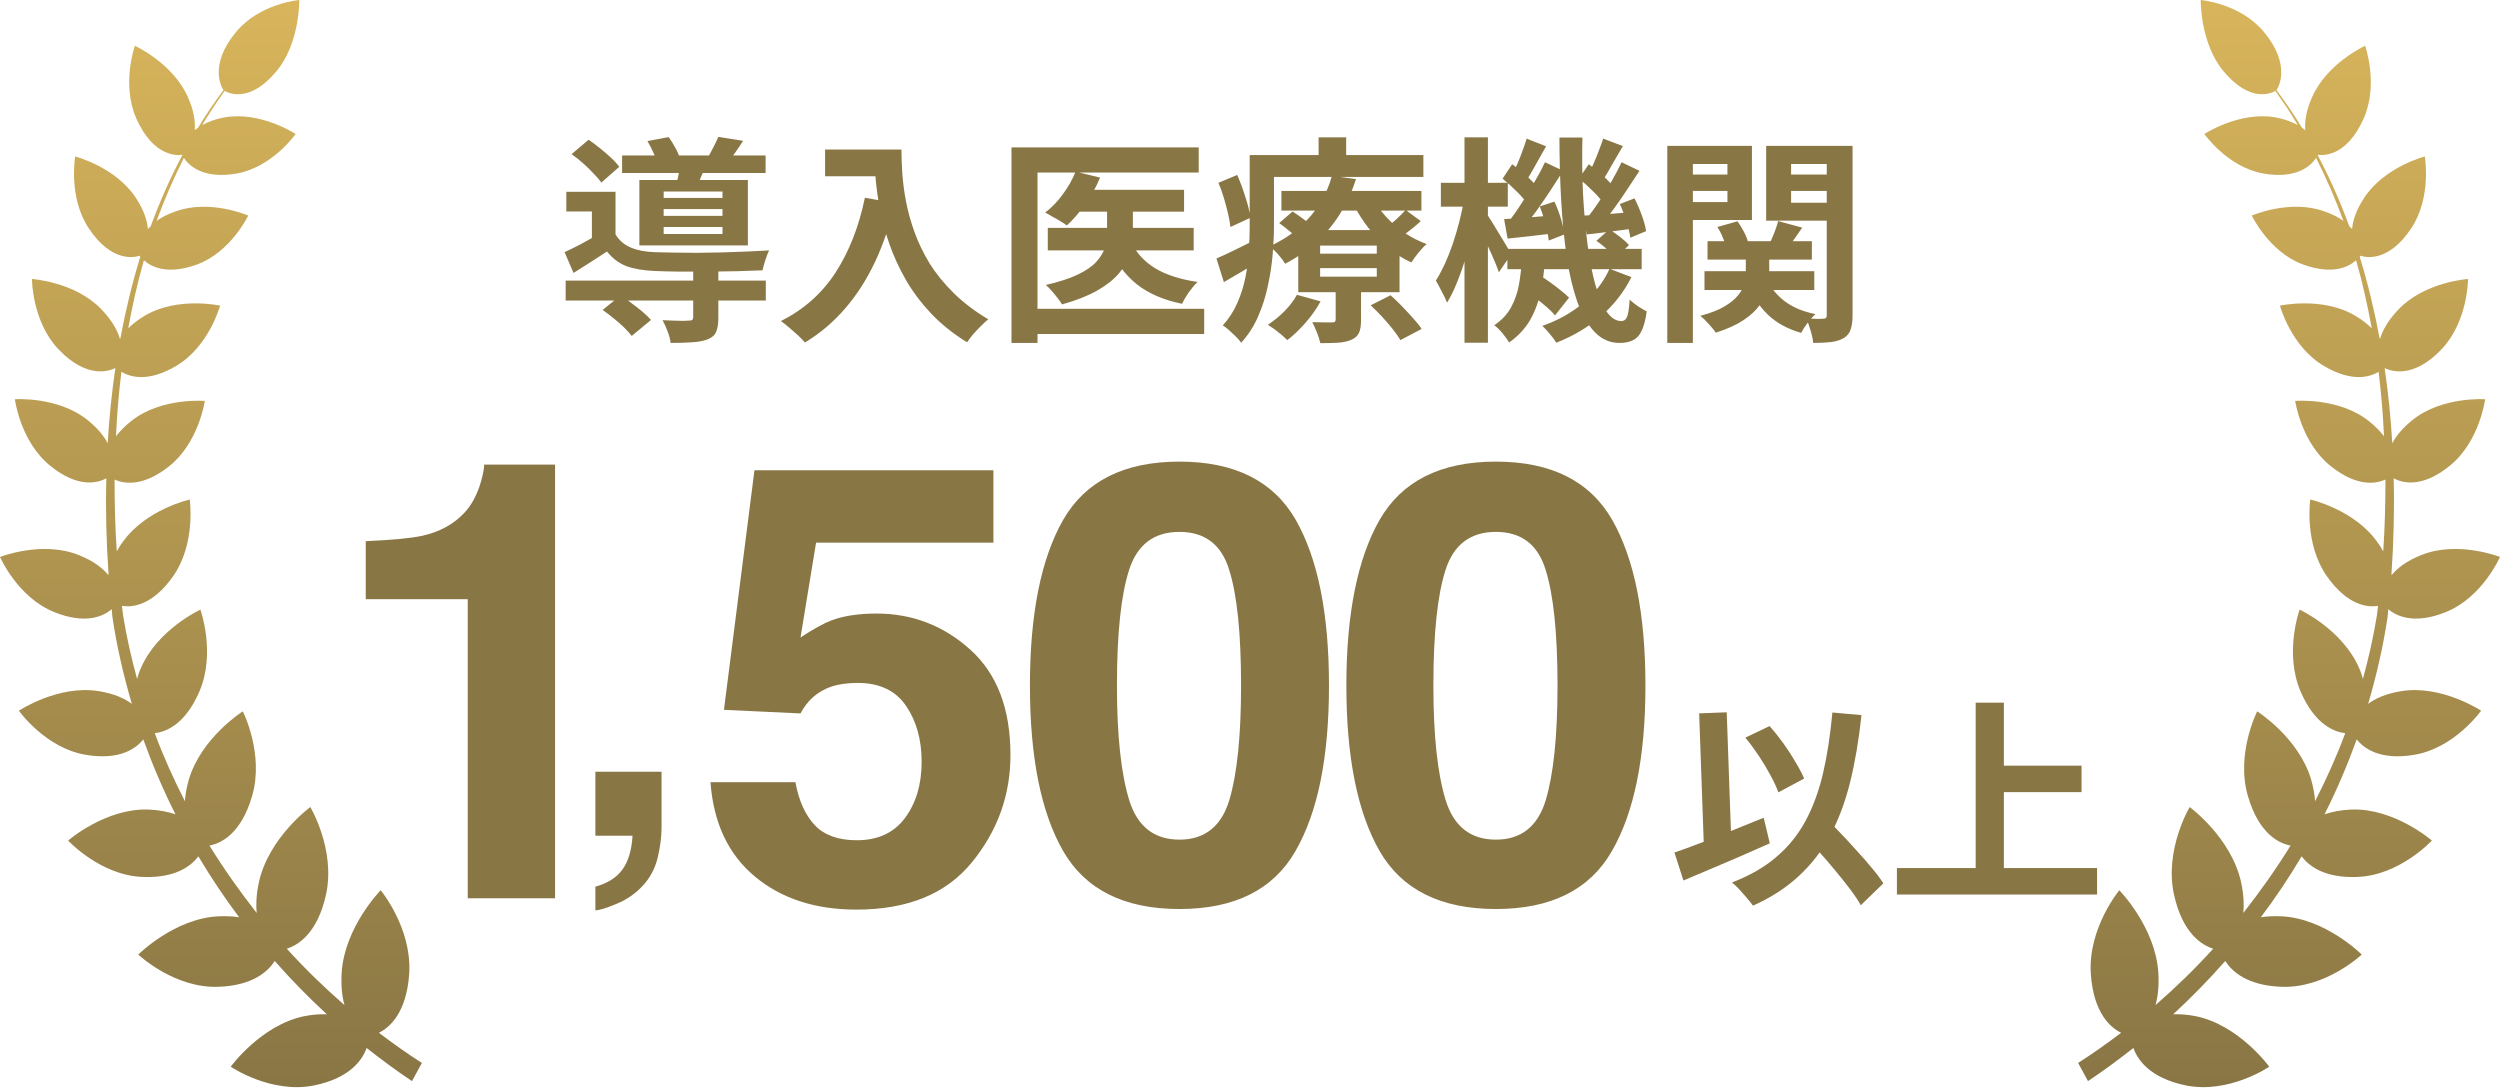
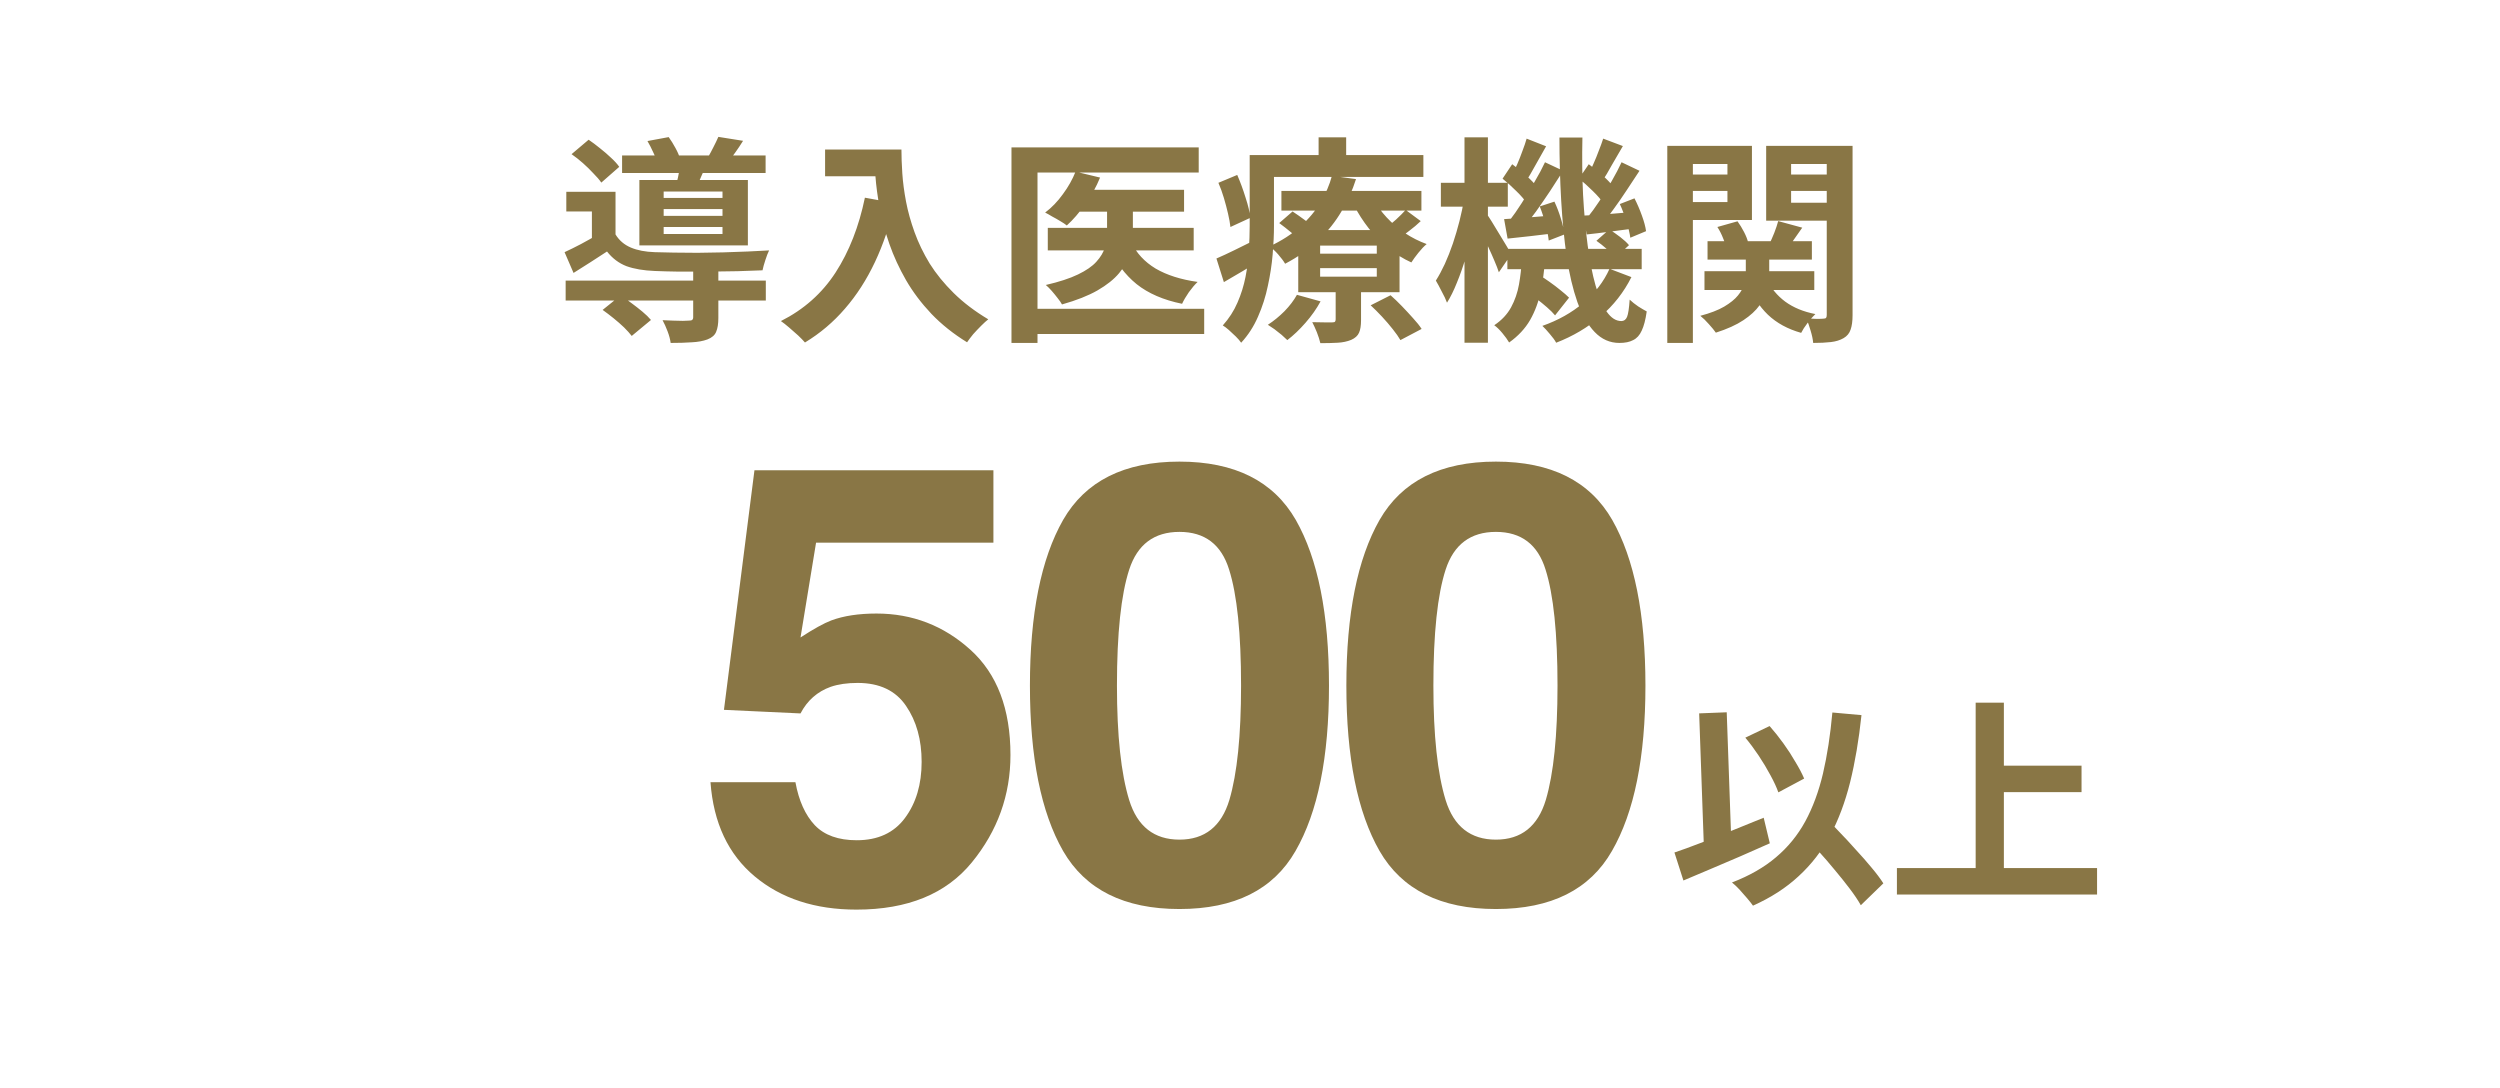
<svg xmlns="http://www.w3.org/2000/svg" width="200" height="87" viewBox="0 0 200 87" fill="none">
-   <path d="M32.978 86.501C31.724 85.669 30.518 84.77 29.328 83.838C29.007 84.753 28.042 86.235 25.132 86.834C21.675 87.533 18.459 85.336 18.459 85.336C18.459 85.336 20.887 81.99 24.36 81.291C25.051 81.158 25.63 81.125 26.145 81.141C24.681 79.793 23.299 78.379 21.98 76.88C21.433 77.729 20.211 78.844 17.478 78.944C13.925 79.078 11.062 76.365 11.062 76.365C11.062 76.365 13.989 73.435 17.542 73.302C18.153 73.285 18.668 73.302 19.134 73.385C17.96 71.821 16.867 70.189 15.87 68.508C15.291 69.274 14.053 70.256 11.432 70.156C8.023 70.04 5.451 67.243 5.451 67.243C5.451 67.243 8.442 64.647 11.866 64.763C12.751 64.797 13.458 64.946 14.037 65.146C13.056 63.199 12.204 61.201 11.464 59.154C10.918 59.837 9.631 60.852 6.866 60.386C3.634 59.853 1.511 56.857 1.511 56.857C1.511 56.857 4.663 54.76 7.911 55.293C9.133 55.492 9.969 55.875 10.548 56.308C9.889 54.061 9.358 51.781 9.004 49.434C8.972 49.201 8.956 48.968 8.94 48.735C8.313 49.267 6.898 50 4.341 48.968C1.399 47.786 0 44.557 0 44.557C0 44.557 3.377 43.225 6.303 44.407C7.477 44.873 8.2 45.439 8.667 46.005C8.667 45.972 8.667 45.938 8.683 45.905C8.506 43.392 8.442 40.829 8.506 38.266C7.895 38.598 6.303 39.131 4.004 37.25C1.624 35.319 1.19 31.941 1.19 31.941C1.19 31.941 4.647 31.691 7.027 33.622C7.831 34.271 8.313 34.887 8.618 35.453C8.731 33.439 8.94 31.441 9.229 29.444C8.827 29.644 7.01 30.393 4.679 27.946C2.557 25.716 2.557 22.32 2.557 22.32C2.557 22.32 6.014 22.537 8.136 24.767C8.972 25.649 9.406 26.448 9.599 27.114C9.599 27.097 9.615 27.08 9.631 27.064C10.049 24.85 10.564 22.67 11.223 20.539C11.191 20.489 11.175 20.473 11.159 20.456C10.902 20.556 8.972 21.122 7.075 18.226C5.451 15.746 6.014 12.517 6.014 12.517C6.014 12.517 9.245 13.349 10.87 15.829C11.529 16.828 11.77 17.643 11.834 18.326C11.899 18.242 11.979 18.176 12.059 18.093C12.783 16.128 13.619 14.231 14.584 12.417C14.584 12.4 14.584 12.383 14.568 12.383C14.278 12.433 12.3 12.633 10.902 9.471C9.696 6.741 10.789 3.662 10.789 3.662C10.789 3.662 13.828 5.043 15.034 7.773C15.532 8.888 15.629 9.754 15.581 10.419C15.661 10.353 15.758 10.27 15.854 10.203C16.481 9.171 17.156 8.172 17.88 7.207C17.735 7.007 16.674 5.21 18.893 2.547C20.79 0.266 23.942 0 23.942 0C23.942 0 24.006 3.445 22.109 5.709C20.002 8.239 18.314 7.473 17.976 7.274C17.333 8.156 16.738 9.071 16.176 10.003C16.642 9.754 17.221 9.521 17.992 9.387C20.855 8.888 23.652 10.719 23.652 10.719C23.652 10.719 21.803 13.366 18.941 13.881C16.208 14.364 15.082 13.199 14.712 12.633C13.892 14.264 13.153 15.945 12.526 17.676C12.912 17.393 13.41 17.127 14.053 16.911C16.787 15.912 19.858 17.244 19.858 17.244C19.858 17.244 18.459 20.19 15.725 21.172C13.362 22.02 12.091 21.338 11.513 20.822C10.998 22.603 10.596 24.434 10.258 26.265C10.596 25.932 11.03 25.582 11.593 25.25C14.214 23.702 17.607 24.451 17.607 24.451C17.607 24.451 16.722 27.73 14.085 29.277C11.834 30.609 10.403 30.16 9.712 29.744C9.503 31.458 9.358 33.172 9.278 34.903C9.583 34.504 9.985 34.088 10.532 33.655C12.944 31.774 16.385 32.074 16.385 32.074C16.385 32.074 15.902 35.453 13.49 37.333C11.368 38.998 9.873 38.682 9.165 38.365C9.165 40.296 9.213 42.21 9.342 44.108C9.471 43.875 9.615 43.625 9.808 43.375C11.657 40.745 15.179 39.963 15.179 39.963C15.179 39.963 15.693 43.475 13.844 46.105C12.172 48.485 10.532 48.602 9.76 48.468C9.792 48.735 9.808 49.018 9.856 49.284C10.13 50.982 10.516 52.663 10.966 54.311C11.046 54.028 11.127 53.761 11.271 53.445C12.606 50.349 16.031 48.768 16.031 48.768C16.031 48.768 17.285 52.23 15.95 55.326C14.793 58.006 13.233 58.555 12.381 58.655C13.072 60.519 13.892 62.333 14.793 64.098C14.825 63.598 14.921 63.032 15.098 62.4C16.079 59.021 19.424 56.907 19.424 56.907C19.424 56.907 21.16 60.319 20.163 63.698C19.263 66.794 17.59 67.493 16.754 67.643C17.912 69.524 19.182 71.305 20.533 73.036C20.469 72.37 20.501 71.571 20.71 70.589C21.498 66.994 24.826 64.564 24.826 64.564C24.826 64.564 26.868 67.976 26.08 71.571C25.389 74.7 23.829 75.615 22.945 75.898C24.392 77.496 25.936 78.994 27.56 80.409C27.367 79.743 27.27 78.878 27.334 77.796C27.576 74.151 30.454 71.221 30.454 71.221C30.454 71.221 32.962 74.234 32.737 77.879C32.528 81.075 31.129 82.223 30.309 82.623C31.435 83.472 32.576 84.287 33.75 85.036L32.962 86.484L32.978 86.501Z" fill="url(#paint0_linear_1407_873)" />
  <path d="M45.252 22.448H61.265V24.04H45.252V22.448ZM49.767 12.438H61.248V13.838H49.767V12.438ZM55.455 21.503H57.468V25.44C57.468 25.907 57.409 26.274 57.292 26.543C57.188 26.811 56.954 27.015 56.593 27.155C56.242 27.284 55.828 27.36 55.35 27.383C54.872 27.418 54.306 27.435 53.653 27.435C53.617 27.155 53.536 26.846 53.407 26.508C53.279 26.169 53.145 25.872 53.005 25.615C53.285 25.627 53.571 25.639 53.862 25.65C54.154 25.662 54.411 25.668 54.633 25.668C54.854 25.656 55.006 25.65 55.087 25.65C55.227 25.65 55.321 25.633 55.367 25.598C55.426 25.551 55.455 25.481 55.455 25.388V21.503ZM48.21 24.793L49.645 23.638C49.925 23.813 50.217 24.017 50.52 24.25C50.823 24.472 51.115 24.7 51.395 24.933C51.675 25.166 51.903 25.388 52.078 25.598L50.538 26.875C50.386 26.677 50.182 26.45 49.925 26.193C49.668 25.948 49.388 25.703 49.085 25.458C48.782 25.213 48.49 24.991 48.21 24.793ZM45.725 12.333L47.09 11.178C47.382 11.376 47.685 11.604 48 11.86C48.327 12.117 48.624 12.374 48.892 12.63C49.172 12.887 49.388 13.126 49.54 13.348L48.105 14.608C47.953 14.386 47.743 14.141 47.475 13.873C47.218 13.593 46.938 13.319 46.635 13.05C46.332 12.782 46.028 12.543 45.725 12.333ZM51.797 11.283L53.495 10.968C53.682 11.225 53.862 11.516 54.038 11.843C54.212 12.158 54.335 12.444 54.405 12.7L52.62 13.05C52.55 12.817 52.433 12.537 52.27 12.21C52.118 11.872 51.961 11.563 51.797 11.283ZM53.093 16.725V17.268H57.8V16.725H53.093ZM53.093 18.16V18.72H57.8V18.16H53.093ZM53.093 15.325V15.833H57.8V15.325H53.093ZM51.15 14.398H59.83V19.63H51.15V14.398ZM49.242 15.343V19.455H47.352V16.918H45.305V15.343H49.242ZM54.44 13.015L56.523 13.155C56.383 13.482 56.248 13.785 56.12 14.065C56.003 14.345 55.898 14.59 55.805 14.8L54.142 14.59C54.212 14.334 54.271 14.065 54.318 13.785C54.376 13.494 54.417 13.237 54.44 13.015ZM57.468 10.95L59.445 11.265C59.235 11.604 59.025 11.919 58.815 12.21C58.617 12.49 58.436 12.735 58.273 12.945L56.61 12.63C56.762 12.374 56.913 12.094 57.065 11.79C57.228 11.475 57.362 11.195 57.468 10.95ZM49.242 18.755C49.534 19.234 49.943 19.584 50.468 19.805C50.992 20.027 51.628 20.149 52.375 20.173C52.807 20.184 53.314 20.196 53.898 20.208C54.492 20.22 55.128 20.225 55.805 20.225C56.482 20.214 57.164 20.202 57.852 20.19C58.541 20.167 59.2 20.144 59.83 20.12C60.472 20.085 61.038 20.056 61.528 20.033C61.434 20.22 61.335 20.476 61.23 20.803C61.125 21.118 61.049 21.392 61.002 21.625C60.443 21.649 59.783 21.672 59.025 21.695C58.267 21.707 57.479 21.719 56.663 21.73C55.846 21.73 55.064 21.73 54.318 21.73C53.571 21.719 52.923 21.701 52.375 21.678C51.488 21.643 50.736 21.515 50.117 21.293C49.511 21.059 48.992 20.669 48.56 20.12C48.14 20.4 47.708 20.68 47.265 20.96C46.833 21.24 46.373 21.532 45.883 21.835L45.165 20.173C45.573 19.986 46.011 19.77 46.477 19.525C46.956 19.269 47.411 19.012 47.843 18.755H49.242ZM66.007 11.965H70.978V14.1H66.007V11.965ZM69.945 11.965H72.115C72.115 12.525 72.138 13.161 72.185 13.873C72.232 14.573 72.331 15.325 72.483 16.13C72.634 16.924 72.862 17.74 73.165 18.58C73.468 19.42 73.871 20.255 74.373 21.083C74.886 21.899 75.528 22.687 76.297 23.445C77.067 24.204 77.989 24.904 79.062 25.545C78.911 25.662 78.724 25.831 78.502 26.053C78.281 26.274 78.065 26.502 77.855 26.735C77.657 26.98 77.493 27.196 77.365 27.383C76.268 26.706 75.317 25.948 74.513 25.108C73.707 24.256 73.031 23.358 72.483 22.413C71.934 21.456 71.491 20.494 71.153 19.525C70.814 18.545 70.558 17.595 70.382 16.673C70.207 15.739 70.091 14.87 70.032 14.065C69.974 13.26 69.945 12.56 69.945 11.965ZM69.192 15.815L71.59 16.253C71.193 17.98 70.662 19.549 69.998 20.96C69.332 22.372 68.533 23.614 67.6 24.688C66.678 25.761 65.611 26.665 64.397 27.4C64.269 27.249 64.088 27.062 63.855 26.84C63.622 26.63 63.377 26.415 63.12 26.193C62.875 25.983 62.659 25.814 62.472 25.685C64.304 24.764 65.763 23.469 66.847 21.8C67.933 20.12 68.714 18.125 69.192 15.815ZM86.203 15.185H94.725V16.935H86.203V15.185ZM83.823 18.23H95.495V20.033H83.823V18.23ZM88.565 15.833H90.63V18.72C90.63 19.257 90.548 19.794 90.385 20.33C90.222 20.855 89.936 21.363 89.528 21.853C89.119 22.343 88.542 22.804 87.795 23.235C87.06 23.655 86.115 24.029 84.96 24.355C84.878 24.204 84.762 24.035 84.61 23.848C84.458 23.649 84.301 23.457 84.138 23.27C83.974 23.084 83.817 22.926 83.665 22.798C84.727 22.553 85.584 22.273 86.237 21.958C86.891 21.643 87.381 21.305 87.707 20.943C88.046 20.57 88.273 20.19 88.39 19.805C88.507 19.42 88.565 19.053 88.565 18.703V15.833ZM86.045 13.733L88.005 14.205C87.702 14.952 87.305 15.664 86.815 16.34C86.337 17.017 85.847 17.583 85.345 18.038C85.217 17.933 85.042 17.816 84.82 17.688C84.61 17.559 84.394 17.437 84.172 17.32C83.963 17.192 83.776 17.087 83.612 17.005C84.138 16.609 84.61 16.119 85.03 15.535C85.462 14.952 85.8 14.351 86.045 13.733ZM90.507 19.385C90.916 20.249 91.563 20.949 92.45 21.485C93.348 22.01 94.468 22.366 95.81 22.553C95.588 22.763 95.355 23.037 95.11 23.375C94.877 23.714 94.696 24.023 94.567 24.303C93.074 24 91.861 23.474 90.927 22.728C89.994 21.97 89.259 20.984 88.722 19.77L90.507 19.385ZM80.918 11.79H95.897V13.803H83V27.435H80.918V11.79ZM82.195 24.705H96.335V26.718H82.195V24.705ZM102.513 15.273H113.713V16.848H102.513V15.273ZM102.338 17.845L103.405 16.918C103.708 17.116 104.041 17.349 104.403 17.618C104.764 17.875 105.05 18.108 105.26 18.318L104.14 19.333C103.953 19.134 103.679 18.895 103.318 18.615C102.968 18.324 102.641 18.067 102.338 17.845ZM109.653 24.425L111.245 23.62C111.537 23.877 111.84 24.169 112.155 24.495C112.47 24.822 112.768 25.143 113.048 25.458C113.339 25.773 113.567 26.059 113.73 26.315L112.033 27.208C111.893 26.963 111.688 26.671 111.42 26.333C111.163 26.006 110.878 25.674 110.563 25.335C110.248 24.997 109.944 24.694 109.653 24.425ZM105.61 21.45V22.133H110.143V21.45H105.61ZM105.61 19.648V20.295H110.143V19.648H105.61ZM103.86 18.405H111.963V23.375H103.86V18.405ZM103.755 23.585L105.645 24.11C105.33 24.694 104.928 25.265 104.438 25.825C103.959 26.374 103.475 26.834 102.985 27.208C102.868 27.091 102.717 26.951 102.53 26.788C102.343 26.636 102.151 26.485 101.953 26.333C101.754 26.193 101.579 26.076 101.428 25.983C101.894 25.68 102.338 25.318 102.758 24.898C103.178 24.466 103.51 24.029 103.755 23.585ZM112.453 16.795L113.66 17.688C113.38 17.956 113.077 18.213 112.75 18.458C112.435 18.703 112.149 18.913 111.893 19.088L110.825 18.265C111.082 18.079 111.368 17.845 111.683 17.565C111.998 17.274 112.254 17.017 112.453 16.795ZM109.88 15.938C110.148 16.439 110.498 16.924 110.93 17.39C111.362 17.857 111.852 18.277 112.4 18.65C112.948 19.012 113.526 19.304 114.133 19.525C113.923 19.7 113.701 19.934 113.468 20.225C113.234 20.517 113.048 20.774 112.908 20.995C112.266 20.704 111.653 20.325 111.07 19.858C110.498 19.391 109.979 18.866 109.513 18.283C109.046 17.688 108.649 17.07 108.323 16.428L109.88 15.938ZM106.853 22.728H108.883V25.615C108.883 26.047 108.83 26.38 108.725 26.613C108.62 26.858 108.41 27.05 108.095 27.19C107.78 27.319 107.424 27.395 107.028 27.418C106.631 27.441 106.164 27.453 105.628 27.453C105.569 27.196 105.476 26.904 105.348 26.578C105.219 26.263 105.097 25.994 104.98 25.773C105.307 25.785 105.628 25.79 105.943 25.79C106.258 25.79 106.468 25.79 106.573 25.79C106.689 25.79 106.765 25.773 106.8 25.738C106.835 25.691 106.853 25.627 106.853 25.545V22.728ZM106.555 14.065L108.48 14.328C108.2 15.214 107.815 16.072 107.325 16.9C106.847 17.717 106.24 18.481 105.505 19.193C104.77 19.904 103.872 20.54 102.81 21.1C102.682 20.879 102.495 20.628 102.25 20.348C102.005 20.068 101.772 19.858 101.55 19.718C102.53 19.263 103.353 18.732 104.018 18.125C104.694 17.519 105.237 16.871 105.645 16.183C106.065 15.483 106.368 14.777 106.555 14.065ZM100.99 12.403H113.87V14.153H100.99V12.403ZM99.975 12.403H101.918V18.055C101.918 18.755 101.883 19.52 101.813 20.348C101.743 21.176 101.614 22.016 101.428 22.868C101.253 23.72 100.99 24.542 100.64 25.335C100.302 26.117 99.853 26.811 99.293 27.418C99.199 27.278 99.059 27.114 98.873 26.928C98.686 26.753 98.499 26.578 98.312 26.403C98.126 26.239 97.963 26.117 97.823 26.035C98.324 25.475 98.715 24.869 98.995 24.215C99.287 23.55 99.502 22.862 99.642 22.15C99.782 21.439 99.87 20.739 99.905 20.05C99.952 19.35 99.975 18.685 99.975 18.055V12.403ZM105.488 10.985H107.693V13.47H105.488V10.985ZM97.472 14.625L98.978 13.995C99.222 14.555 99.444 15.156 99.642 15.798C99.853 16.439 99.981 16.982 100.028 17.425L98.435 18.16C98.4 17.845 98.336 17.489 98.243 17.093C98.149 16.684 98.038 16.265 97.91 15.833C97.782 15.401 97.636 14.999 97.472 14.625ZM97.315 20.68C97.723 20.505 98.202 20.284 98.75 20.015C99.31 19.735 99.888 19.45 100.483 19.158L100.955 20.733C100.465 21.048 99.957 21.363 99.433 21.678C98.907 21.993 98.4 22.29 97.91 22.57L97.315 20.68ZM120.59 19.91H131.335V21.538H120.59V19.91ZM122.025 23.235L123.075 21.975C123.367 22.139 123.664 22.331 123.968 22.553C124.283 22.774 124.574 22.996 124.843 23.218C125.123 23.439 125.35 23.638 125.525 23.813L124.405 25.23C124.242 25.032 124.026 24.816 123.758 24.583C123.489 24.349 123.203 24.116 122.9 23.883C122.597 23.638 122.305 23.422 122.025 23.235ZM127.713 19.263L128.745 18.353C129.025 18.528 129.317 18.732 129.62 18.965C129.923 19.199 130.157 19.415 130.32 19.613L129.235 20.61C129.083 20.412 128.856 20.184 128.553 19.928C128.261 19.671 127.981 19.45 127.713 19.263ZM121.745 20.768H123.6C123.542 21.654 123.425 22.506 123.25 23.323C123.087 24.14 122.807 24.898 122.41 25.598C122.013 26.286 121.453 26.887 120.73 27.4C120.602 27.179 120.421 26.928 120.188 26.648C119.966 26.38 119.75 26.169 119.54 26.018C120.135 25.621 120.584 25.143 120.888 24.583C121.191 24.023 121.401 23.416 121.518 22.763C121.634 22.11 121.71 21.445 121.745 20.768ZM124.755 11.003H126.593C126.558 12.601 126.575 14.13 126.645 15.588C126.727 17.046 126.849 18.394 127.013 19.63C127.176 20.855 127.386 21.923 127.643 22.833C127.899 23.731 128.197 24.431 128.535 24.933C128.885 25.434 129.276 25.685 129.708 25.685C129.918 25.685 130.069 25.575 130.163 25.353C130.256 25.131 130.326 24.67 130.373 23.97C130.571 24.157 130.798 24.338 131.055 24.513C131.312 24.676 131.539 24.81 131.738 24.915C131.644 25.58 131.51 26.094 131.335 26.455C131.172 26.817 130.944 27.068 130.653 27.208C130.373 27.36 130.005 27.435 129.55 27.435C128.792 27.435 128.133 27.144 127.573 26.56C127.024 25.989 126.563 25.189 126.19 24.163C125.828 23.125 125.543 21.917 125.333 20.54C125.134 19.152 124.988 17.653 124.895 16.043C124.802 14.421 124.755 12.741 124.755 11.003ZM128.763 21.503L130.513 22.168C129.906 23.381 129.083 24.431 128.045 25.318C127.007 26.204 125.823 26.904 124.493 27.418C124.388 27.22 124.218 26.986 123.985 26.718C123.763 26.45 123.565 26.234 123.39 26.07C124.65 25.627 125.741 25.015 126.663 24.233C127.596 23.451 128.296 22.541 128.763 21.503ZM126.313 14.293L127.1 13.138C127.462 13.395 127.835 13.698 128.22 14.048C128.617 14.398 128.908 14.713 129.095 14.993L128.29 16.288C128.103 15.996 127.818 15.664 127.433 15.29C127.048 14.905 126.674 14.573 126.313 14.293ZM129.585 16.323L130.758 15.868C130.979 16.299 131.178 16.76 131.353 17.25C131.528 17.729 131.638 18.143 131.685 18.493L130.425 19.018C130.378 18.656 130.273 18.224 130.11 17.723C129.958 17.209 129.783 16.743 129.585 16.323ZM126.628 17.25C127.164 17.227 127.765 17.192 128.43 17.145C129.095 17.087 129.795 17.029 130.53 16.97L130.565 18.3C129.923 18.382 129.299 18.464 128.693 18.545C128.086 18.627 127.503 18.697 126.943 18.755L126.628 17.25ZM128.255 11.09L129.83 11.685C129.538 12.175 129.247 12.677 128.955 13.19C128.675 13.704 128.418 14.135 128.185 14.485L127.065 13.978C127.205 13.71 127.345 13.412 127.485 13.085C127.637 12.747 127.777 12.403 127.905 12.053C128.045 11.703 128.162 11.382 128.255 11.09ZM129.725 12.98L131.16 13.663C130.845 14.153 130.507 14.666 130.145 15.203C129.795 15.739 129.439 16.253 129.078 16.743C128.728 17.233 128.395 17.665 128.08 18.038L126.978 17.425C127.293 17.04 127.619 16.591 127.958 16.078C128.296 15.553 128.623 15.022 128.938 14.485C129.253 13.937 129.515 13.435 129.725 12.98ZM120.205 14.293L120.975 13.138C121.337 13.395 121.71 13.698 122.095 14.048C122.492 14.398 122.789 14.713 122.988 14.993L122.165 16.288C121.978 15.996 121.693 15.664 121.308 15.29C120.923 14.905 120.555 14.573 120.205 14.293ZM123.18 16.515L124.353 16.13C124.551 16.55 124.726 17.011 124.878 17.513C125.029 18.003 125.123 18.417 125.158 18.755L123.898 19.245C123.863 18.884 123.775 18.446 123.635 17.933C123.507 17.419 123.355 16.947 123.18 16.515ZM120.328 17.53C120.853 17.495 121.453 17.454 122.13 17.408C122.818 17.349 123.53 17.291 124.265 17.233L124.3 18.668C123.658 18.75 123.023 18.825 122.393 18.895C121.774 18.965 121.179 19.029 120.608 19.088L120.328 17.53ZM122.13 11.09L123.688 11.703C123.408 12.193 123.122 12.7 122.83 13.225C122.55 13.739 122.293 14.176 122.06 14.538L120.94 14.048C121.08 13.78 121.226 13.476 121.378 13.138C121.529 12.788 121.669 12.432 121.798 12.07C121.938 11.709 122.048 11.382 122.13 11.09ZM123.6 12.98L125.053 13.663C124.726 14.176 124.376 14.719 124.003 15.29C123.629 15.85 123.256 16.393 122.883 16.918C122.509 17.431 122.153 17.886 121.815 18.283L120.73 17.688C121.057 17.268 121.395 16.784 121.745 16.235C122.095 15.687 122.433 15.127 122.76 14.555C123.098 13.984 123.378 13.459 123.6 12.98ZM115.27 14.625H120.625V16.533H115.27V14.625ZM117.16 10.985H119.033V27.418H117.16V10.985ZM117.125 15.955L118.21 16.323C118.105 17 117.971 17.711 117.808 18.458C117.644 19.193 117.458 19.916 117.248 20.628C117.038 21.34 116.804 22.005 116.548 22.623C116.303 23.241 116.04 23.772 115.76 24.215C115.667 23.959 115.527 23.661 115.34 23.323C115.165 22.973 115.008 22.681 114.868 22.448C115.113 22.063 115.352 21.619 115.585 21.118C115.818 20.605 116.034 20.056 116.233 19.473C116.431 18.878 116.606 18.283 116.758 17.688C116.909 17.081 117.032 16.504 117.125 15.955ZM118.928 17.11C119.021 17.227 119.161 17.437 119.348 17.74C119.534 18.032 119.733 18.359 119.943 18.72C120.164 19.07 120.363 19.397 120.538 19.7C120.713 19.992 120.835 20.202 120.905 20.33L119.908 21.783C119.826 21.526 119.709 21.223 119.558 20.873C119.406 20.511 119.243 20.144 119.068 19.77C118.893 19.385 118.723 19.029 118.56 18.703C118.397 18.364 118.268 18.09 118.175 17.88L118.928 17.11ZM136.603 19.298H144.95V20.768H136.603V19.298ZM136.358 21.695H145.143V23.2H136.358V21.695ZM139.665 20.015H141.538V21.905C141.538 22.314 141.479 22.734 141.363 23.165C141.258 23.597 141.053 24.023 140.75 24.443C140.458 24.851 140.033 25.242 139.473 25.615C138.913 25.989 138.178 26.321 137.268 26.613C137.139 26.426 136.953 26.199 136.708 25.93C136.474 25.662 136.247 25.44 136.025 25.265C136.818 25.055 137.454 24.81 137.933 24.53C138.423 24.239 138.79 23.941 139.035 23.638C139.292 23.323 139.461 23.014 139.543 22.71C139.624 22.407 139.665 22.121 139.665 21.853V20.015ZM141.363 22.36C141.678 23.049 142.162 23.638 142.815 24.128C143.468 24.606 144.273 24.939 145.23 25.125C145.043 25.3 144.833 25.54 144.6 25.843C144.378 26.134 144.209 26.397 144.093 26.63C143.019 26.327 142.133 25.843 141.433 25.178C140.733 24.501 140.202 23.673 139.84 22.693L141.363 22.36ZM137.39 18.16L139 17.705C139.187 17.962 139.362 18.248 139.525 18.563C139.688 18.878 139.799 19.164 139.858 19.42L138.143 19.91C138.084 19.665 137.985 19.38 137.845 19.053C137.717 18.726 137.565 18.429 137.39 18.16ZM142.255 17.688L144.18 18.213C143.935 18.551 143.702 18.884 143.48 19.21C143.27 19.525 143.078 19.805 142.903 20.05L141.52 19.578C141.66 19.298 141.8 18.983 141.94 18.633C142.08 18.271 142.185 17.956 142.255 17.688ZM134.433 13.96H138.825V15.273H134.433V13.96ZM142.5 13.96H146.91V15.273H142.5V13.96ZM146.14 11.668H148.205V25.213C148.205 25.691 148.153 26.076 148.048 26.368C147.954 26.66 147.768 26.887 147.488 27.05C147.208 27.214 146.869 27.319 146.473 27.365C146.076 27.412 145.603 27.435 145.055 27.435C145.032 27.155 144.962 26.823 144.845 26.438C144.74 26.064 144.623 25.744 144.495 25.475C144.775 25.487 145.049 25.499 145.318 25.51C145.598 25.51 145.778 25.505 145.86 25.493C145.977 25.493 146.053 25.47 146.088 25.423C146.123 25.376 146.14 25.3 146.14 25.195V11.668ZM134.625 11.668H140.155V17.6H134.625V16.165H138.195V13.12H134.625V11.668ZM147.225 11.668V13.12H143.288V16.218H147.225V17.653H141.293V11.668H147.225ZM133.383 11.668H135.43V27.435H133.383V11.668Z" fill="#897645" />
-   <path d="M44.405 71.86H37.419V47.935H29.26V43.293C31.413 43.197 32.92 43.054 33.782 42.862C35.154 42.559 36.27 41.953 37.131 41.044C37.721 40.422 38.168 39.592 38.471 38.556C38.647 37.934 38.734 37.471 38.734 37.168H44.405V71.86Z" fill="#897645" />
-   <path d="M52.614 68.614C52.408 69.461 52.024 70.195 51.462 70.814C50.855 71.478 50.139 71.977 49.314 72.309C48.501 72.653 47.939 72.824 47.63 72.824V70.934C48.615 70.659 49.337 70.201 49.795 69.559C50.265 68.917 50.534 68.018 50.603 66.86H47.63V61.739H52.923V66.173C52.923 66.952 52.82 67.766 52.614 68.614Z" fill="#897645" />
  <path d="M68.61 54.634C67.781 54.634 67.063 54.737 66.457 54.945C65.388 55.328 64.583 56.037 64.041 57.074L57.916 56.787L60.356 37.623H79.473V43.413H65.285L64.041 50.997C65.093 50.311 65.915 49.857 66.505 49.633C67.494 49.266 68.698 49.083 70.118 49.083C72.989 49.083 75.493 50.048 77.63 51.978C79.768 53.908 80.837 56.715 80.837 60.4C80.837 63.606 79.808 66.469 77.75 68.989C75.692 71.509 72.614 72.769 68.515 72.769C65.213 72.769 62.501 71.884 60.38 70.114C58.258 68.343 57.078 65.831 56.839 62.577H63.634C63.905 64.061 64.423 65.209 65.189 66.022C65.955 66.82 67.071 67.219 68.539 67.219C70.229 67.219 71.513 66.629 72.391 65.448C73.284 64.252 73.731 62.753 73.731 60.95C73.731 59.18 73.316 57.688 72.486 56.476C71.657 55.248 70.365 54.634 68.61 54.634ZM94.356 72.722C89.938 72.722 86.836 71.174 85.049 68.08C83.279 64.986 82.394 60.575 82.394 54.849C82.394 49.123 83.279 44.705 85.049 41.594C86.836 38.484 89.938 36.929 94.356 36.929C98.775 36.929 101.877 38.484 103.664 41.594C105.434 44.705 106.319 49.123 106.319 54.849C106.319 60.575 105.426 64.986 103.64 68.08C101.869 71.174 98.775 72.722 94.356 72.722ZM98.352 63.989C98.974 61.883 99.285 58.837 99.285 54.849C99.285 50.67 98.966 47.576 98.328 45.566C97.706 43.556 96.382 42.551 94.356 42.551C92.331 42.551 90.991 43.556 90.337 45.566C89.683 47.576 89.356 50.67 89.356 54.849C89.356 58.837 89.683 61.891 90.337 64.013C90.991 66.118 92.331 67.171 94.356 67.171C96.382 67.171 97.714 66.11 98.352 63.989ZM119.672 72.722C115.254 72.722 112.151 71.174 110.365 68.08C108.594 64.986 107.709 60.575 107.709 54.849C107.709 49.123 108.594 44.705 110.365 41.594C112.151 38.484 115.254 36.929 119.672 36.929C124.09 36.929 127.193 38.484 128.979 41.594C130.749 44.705 131.635 49.123 131.635 54.849C131.635 60.575 130.741 64.986 128.955 68.08C127.185 71.174 124.09 72.722 119.672 72.722ZM123.667 63.989C124.29 61.883 124.601 58.837 124.601 54.849C124.601 50.67 124.282 47.576 123.644 45.566C123.021 43.556 121.698 42.551 119.672 42.551C117.646 42.551 116.306 43.556 115.652 45.566C114.998 47.576 114.671 50.67 114.671 54.849C114.671 58.837 114.998 61.891 115.652 64.013C116.306 66.118 117.646 67.171 119.672 67.171C121.698 67.171 123.029 66.11 123.667 63.989Z" fill="#897645" />
-   <path d="M139.625 59.013L141.568 58.085C141.941 58.505 142.308 58.966 142.67 59.468C143.032 59.969 143.353 60.465 143.633 60.955C143.924 61.434 144.158 61.877 144.333 62.285L142.268 63.388C142.128 62.991 141.918 62.536 141.638 62.023C141.358 61.498 141.043 60.973 140.693 60.448C140.343 59.923 139.987 59.444 139.625 59.013ZM133.955 68.2C134.55 68.002 135.238 67.751 136.02 67.448C136.813 67.144 137.642 66.818 138.505 66.468C139.38 66.118 140.243 65.768 141.095 65.418L141.585 67.465C140.803 67.815 140.01 68.165 139.205 68.515C138.4 68.865 137.607 69.204 136.825 69.53C136.055 69.857 135.338 70.16 134.673 70.44L133.955 68.2ZM144.21 66.643L145.82 65.155C146.217 65.575 146.643 66.025 147.098 66.503C147.564 66.981 148.019 67.471 148.463 67.973C148.918 68.463 149.338 68.941 149.723 69.408C150.108 69.863 150.423 70.283 150.668 70.668L148.865 72.418C148.643 72.021 148.346 71.578 147.973 71.088C147.611 70.609 147.214 70.114 146.783 69.6C146.363 69.087 145.925 68.579 145.47 68.078C145.027 67.564 144.607 67.086 144.21 66.643ZM146.59 57L148.918 57.21C148.708 59.194 148.404 60.984 148.008 62.583C147.611 64.169 147.08 65.587 146.415 66.835C145.75 68.072 144.91 69.157 143.895 70.09C142.892 71.024 141.673 71.811 140.238 72.453C140.133 72.301 139.981 72.109 139.783 71.875C139.584 71.642 139.374 71.403 139.153 71.158C138.931 70.924 138.733 70.738 138.558 70.598C139.958 70.061 141.13 69.39 142.075 68.585C143.032 67.78 143.813 66.824 144.42 65.715C145.027 64.595 145.499 63.318 145.838 61.883C146.176 60.436 146.427 58.809 146.59 57ZM135.933 57.07L138.138 56.983L138.54 68.358L136.335 68.445L135.933 57.07ZM159.243 61.253H166.523V63.37H159.243V61.253ZM151.753 69.443H167.765V71.56H151.753V69.443ZM158.053 56.213H160.31V70.615H158.053V56.213Z" fill="#897645" />
-   <path d="M167.022 86.501C168.276 85.669 169.482 84.77 170.672 83.838C170.993 84.753 171.958 86.235 174.868 86.834C178.325 87.533 181.541 85.336 181.541 85.336C181.541 85.336 179.113 81.99 175.64 81.291C174.949 81.158 174.37 81.125 173.855 81.141C175.319 79.793 176.701 78.379 178.02 76.88C178.567 77.729 179.789 78.844 182.522 78.944C186.076 79.078 188.938 76.365 188.938 76.365C188.938 76.365 186.011 73.435 182.458 73.302C181.847 73.285 181.332 73.302 180.866 73.385C182.04 71.821 183.133 70.189 184.13 68.508C184.709 69.274 185.947 70.256 188.568 70.156C191.977 70.04 194.549 67.243 194.549 67.243C194.549 67.243 191.558 64.647 188.134 64.763C187.249 64.797 186.542 64.946 185.963 65.146C186.944 63.199 187.796 61.201 188.536 59.154C189.082 59.837 190.369 60.852 193.134 60.386C196.366 59.853 198.489 56.857 198.489 56.857C198.489 56.857 195.337 54.76 192.089 55.293C190.867 55.492 190.031 55.875 189.452 56.308C190.111 54.061 190.642 51.781 190.996 49.434C191.028 49.201 191.044 48.968 191.06 48.735C191.687 49.267 193.102 50 195.659 48.968C198.601 47.786 200 44.557 200 44.557C200 44.557 196.623 43.225 193.697 44.407C192.523 44.873 191.8 45.439 191.333 46.005C191.333 45.972 191.333 45.938 191.317 45.905C191.494 43.392 191.558 40.829 191.494 38.266C192.105 38.598 193.697 39.131 195.996 37.25C198.376 35.319 198.81 31.941 198.81 31.941C198.81 31.941 195.353 31.691 192.973 33.622C192.169 34.271 191.687 34.887 191.382 35.453C191.269 33.439 191.06 31.441 190.771 29.444C191.173 29.644 192.99 30.393 195.321 27.946C197.443 25.716 197.443 22.32 197.443 22.32C197.443 22.32 193.986 22.537 191.864 24.767C191.028 25.649 190.594 26.448 190.401 27.114C190.401 27.097 190.385 27.08 190.369 27.064C189.951 24.85 189.436 22.67 188.777 20.539C188.809 20.489 188.825 20.473 188.841 20.456C189.098 20.556 191.028 21.122 192.925 18.226C194.549 15.746 193.986 12.517 193.986 12.517C193.986 12.517 190.755 13.349 189.131 15.829C188.471 16.828 188.23 17.643 188.166 18.326C188.101 18.242 188.021 18.176 187.941 18.093C187.217 16.128 186.381 14.231 185.416 12.417C185.416 12.4 185.416 12.383 185.432 12.383C185.722 12.433 187.7 12.633 189.098 9.471C190.304 6.741 189.211 3.662 189.211 3.662C189.211 3.662 186.172 5.043 184.966 7.773C184.468 8.888 184.371 9.754 184.419 10.419C184.339 10.353 184.242 10.27 184.146 10.203C183.519 9.171 182.844 8.172 182.12 7.207C182.265 7.007 183.326 5.21 181.107 2.547C179.21 0.266 176.058 0 176.058 0C176.058 0 175.994 3.445 177.891 5.709C179.998 8.239 181.686 7.473 182.024 7.274C182.667 8.156 183.262 9.071 183.824 10.003C183.358 9.754 182.779 9.521 182.008 9.387C179.145 8.888 176.348 10.719 176.348 10.719C176.348 10.719 178.197 13.366 181.059 13.881C183.792 14.364 184.918 13.199 185.288 12.633C186.108 14.264 186.847 15.945 187.474 17.676C187.088 17.393 186.59 17.127 185.947 16.911C183.213 15.912 180.142 17.244 180.142 17.244C180.142 17.244 181.541 20.19 184.275 21.172C186.638 22.02 187.909 21.338 188.487 20.822C189.002 22.603 189.404 24.434 189.742 26.265C189.404 25.932 188.97 25.582 188.407 25.25C185.786 23.702 182.393 24.451 182.393 24.451C182.393 24.451 183.278 27.73 185.915 29.277C188.166 30.609 189.597 30.16 190.288 29.744C190.497 31.458 190.642 33.172 190.722 34.903C190.417 34.504 190.015 34.088 189.468 33.655C187.056 31.774 183.615 32.074 183.615 32.074C183.615 32.074 184.098 35.453 186.51 37.333C188.632 38.998 190.127 38.682 190.835 38.365C190.835 40.296 190.787 42.21 190.658 44.108C190.529 43.875 190.385 43.625 190.192 43.375C188.343 40.745 184.821 39.963 184.821 39.963C184.821 39.963 184.307 43.475 186.156 46.105C187.828 48.485 189.468 48.602 190.24 48.468C190.208 48.735 190.192 49.018 190.144 49.284C189.87 50.982 189.484 52.663 189.034 54.311C188.954 54.028 188.873 53.761 188.729 53.445C187.394 50.349 183.969 48.768 183.969 48.768C183.969 48.768 182.715 52.23 184.05 55.326C185.207 58.006 186.767 58.555 187.619 58.655C186.928 60.519 186.108 62.333 185.207 64.098C185.175 63.598 185.079 63.032 184.902 62.4C183.921 59.021 180.576 56.907 180.576 56.907C180.576 56.907 178.84 60.319 179.837 63.698C180.737 66.794 182.409 67.493 183.246 67.643C182.088 69.524 180.818 71.305 179.467 73.036C179.531 72.37 179.499 71.571 179.29 70.589C178.502 66.994 175.174 64.564 175.174 64.564C175.174 64.564 173.132 67.976 173.92 71.571C174.611 74.7 176.171 75.615 177.055 75.898C175.608 77.496 174.064 78.994 172.44 80.409C172.633 79.743 172.73 78.878 172.666 77.796C172.424 74.151 169.546 71.221 169.546 71.221C169.546 71.221 167.038 74.234 167.263 77.879C167.472 81.075 168.871 82.223 169.691 82.623C168.565 83.472 167.424 84.287 166.25 85.036L167.038 86.484L167.022 86.501Z" fill="url(#paint1_linear_1407_873)" />
+   <path d="M139.625 59.013L141.568 58.085C141.941 58.505 142.308 58.966 142.67 59.468C143.032 59.969 143.353 60.465 143.633 60.955C143.924 61.434 144.158 61.877 144.333 62.285L142.268 63.388C142.128 62.991 141.918 62.536 141.638 62.023C141.358 61.498 141.043 60.973 140.693 60.448C140.343 59.923 139.987 59.444 139.625 59.013ZM133.955 68.2C134.55 68.002 135.238 67.751 136.02 67.448C136.813 67.144 137.642 66.818 138.505 66.468C139.38 66.118 140.243 65.768 141.095 65.418L141.585 67.465C140.803 67.815 140.01 68.165 139.205 68.515C138.4 68.865 137.607 69.204 136.825 69.53C136.055 69.857 135.338 70.16 134.673 70.44L133.955 68.2ZM144.21 66.643L145.82 65.155C146.217 65.575 146.643 66.025 147.098 66.503C147.564 66.981 148.019 67.471 148.463 67.973C148.918 68.463 149.338 68.941 149.723 69.408C150.108 69.863 150.423 70.283 150.668 70.668L148.865 72.418C148.643 72.021 148.346 71.578 147.973 71.088C147.611 70.609 147.214 70.114 146.783 69.6C146.363 69.087 145.925 68.579 145.47 68.078C145.027 67.564 144.607 67.086 144.21 66.643ZM146.59 57L148.918 57.21C148.708 59.194 148.404 60.984 148.008 62.583C147.611 64.169 147.08 65.587 146.415 66.835C145.75 68.072 144.91 69.157 143.895 70.09C142.892 71.024 141.673 71.811 140.238 72.453C140.133 72.301 139.981 72.109 139.783 71.875C139.584 71.642 139.374 71.403 139.153 71.158C138.931 70.924 138.733 70.738 138.558 70.598C139.958 70.061 141.13 69.39 142.075 68.585C143.032 67.78 143.813 66.824 144.42 65.715C145.027 64.595 145.499 63.318 145.838 61.883C146.176 60.436 146.427 58.809 146.59 57ZM135.933 57.07L138.138 56.983L138.54 68.358L136.335 68.445L135.933 57.07ZM159.243 61.253H166.523V63.37H159.243V61.253M151.753 69.443H167.765V71.56H151.753V69.443ZM158.053 56.213H160.31V70.615H158.053V56.213Z" fill="#897645" />
  <defs>
    <linearGradient id="paint0_linear_1407_873" x1="16.875" y1="0" x2="16.875" y2="86.971" gradientUnits="userSpaceOnUse">
      <stop stop-color="#D8B55B" />
      <stop offset="1" stop-color="#897645" />
    </linearGradient>
    <linearGradient id="paint1_linear_1407_873" x1="183.125" y1="0" x2="183.125" y2="86.971" gradientUnits="userSpaceOnUse">
      <stop stop-color="#D8B55B" />
      <stop offset="1" stop-color="#897645" />
    </linearGradient>
  </defs>
</svg>